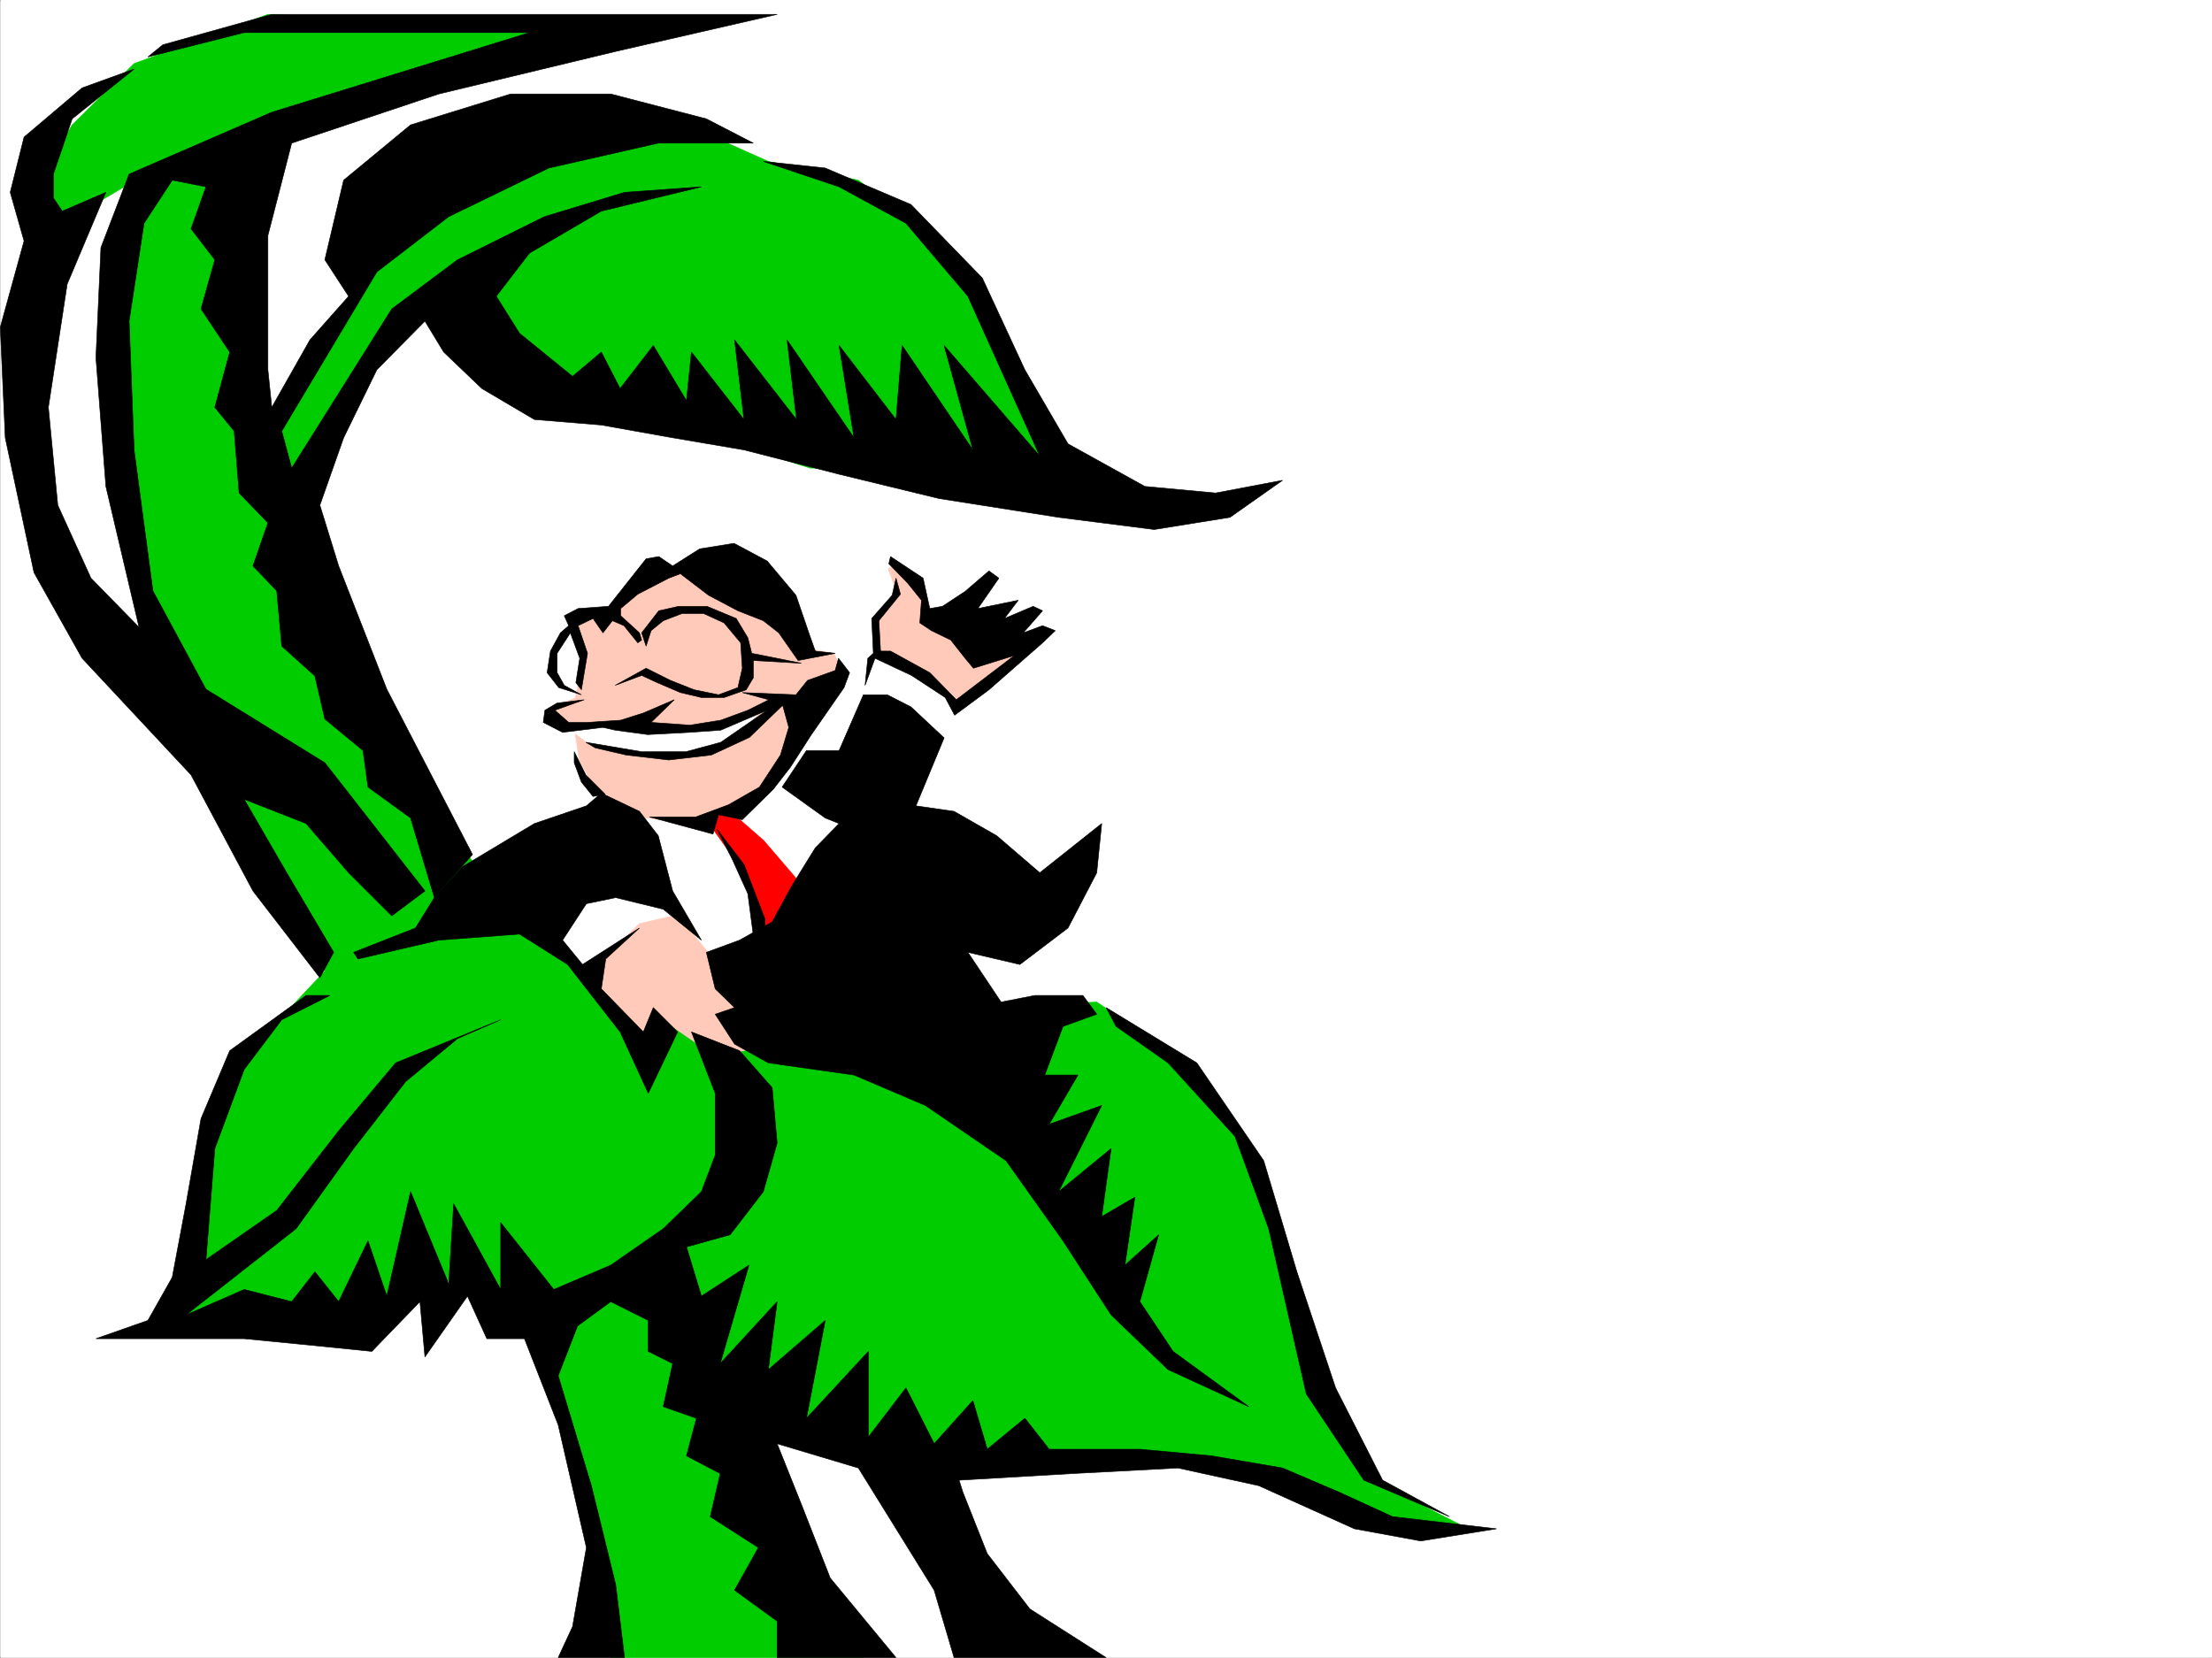
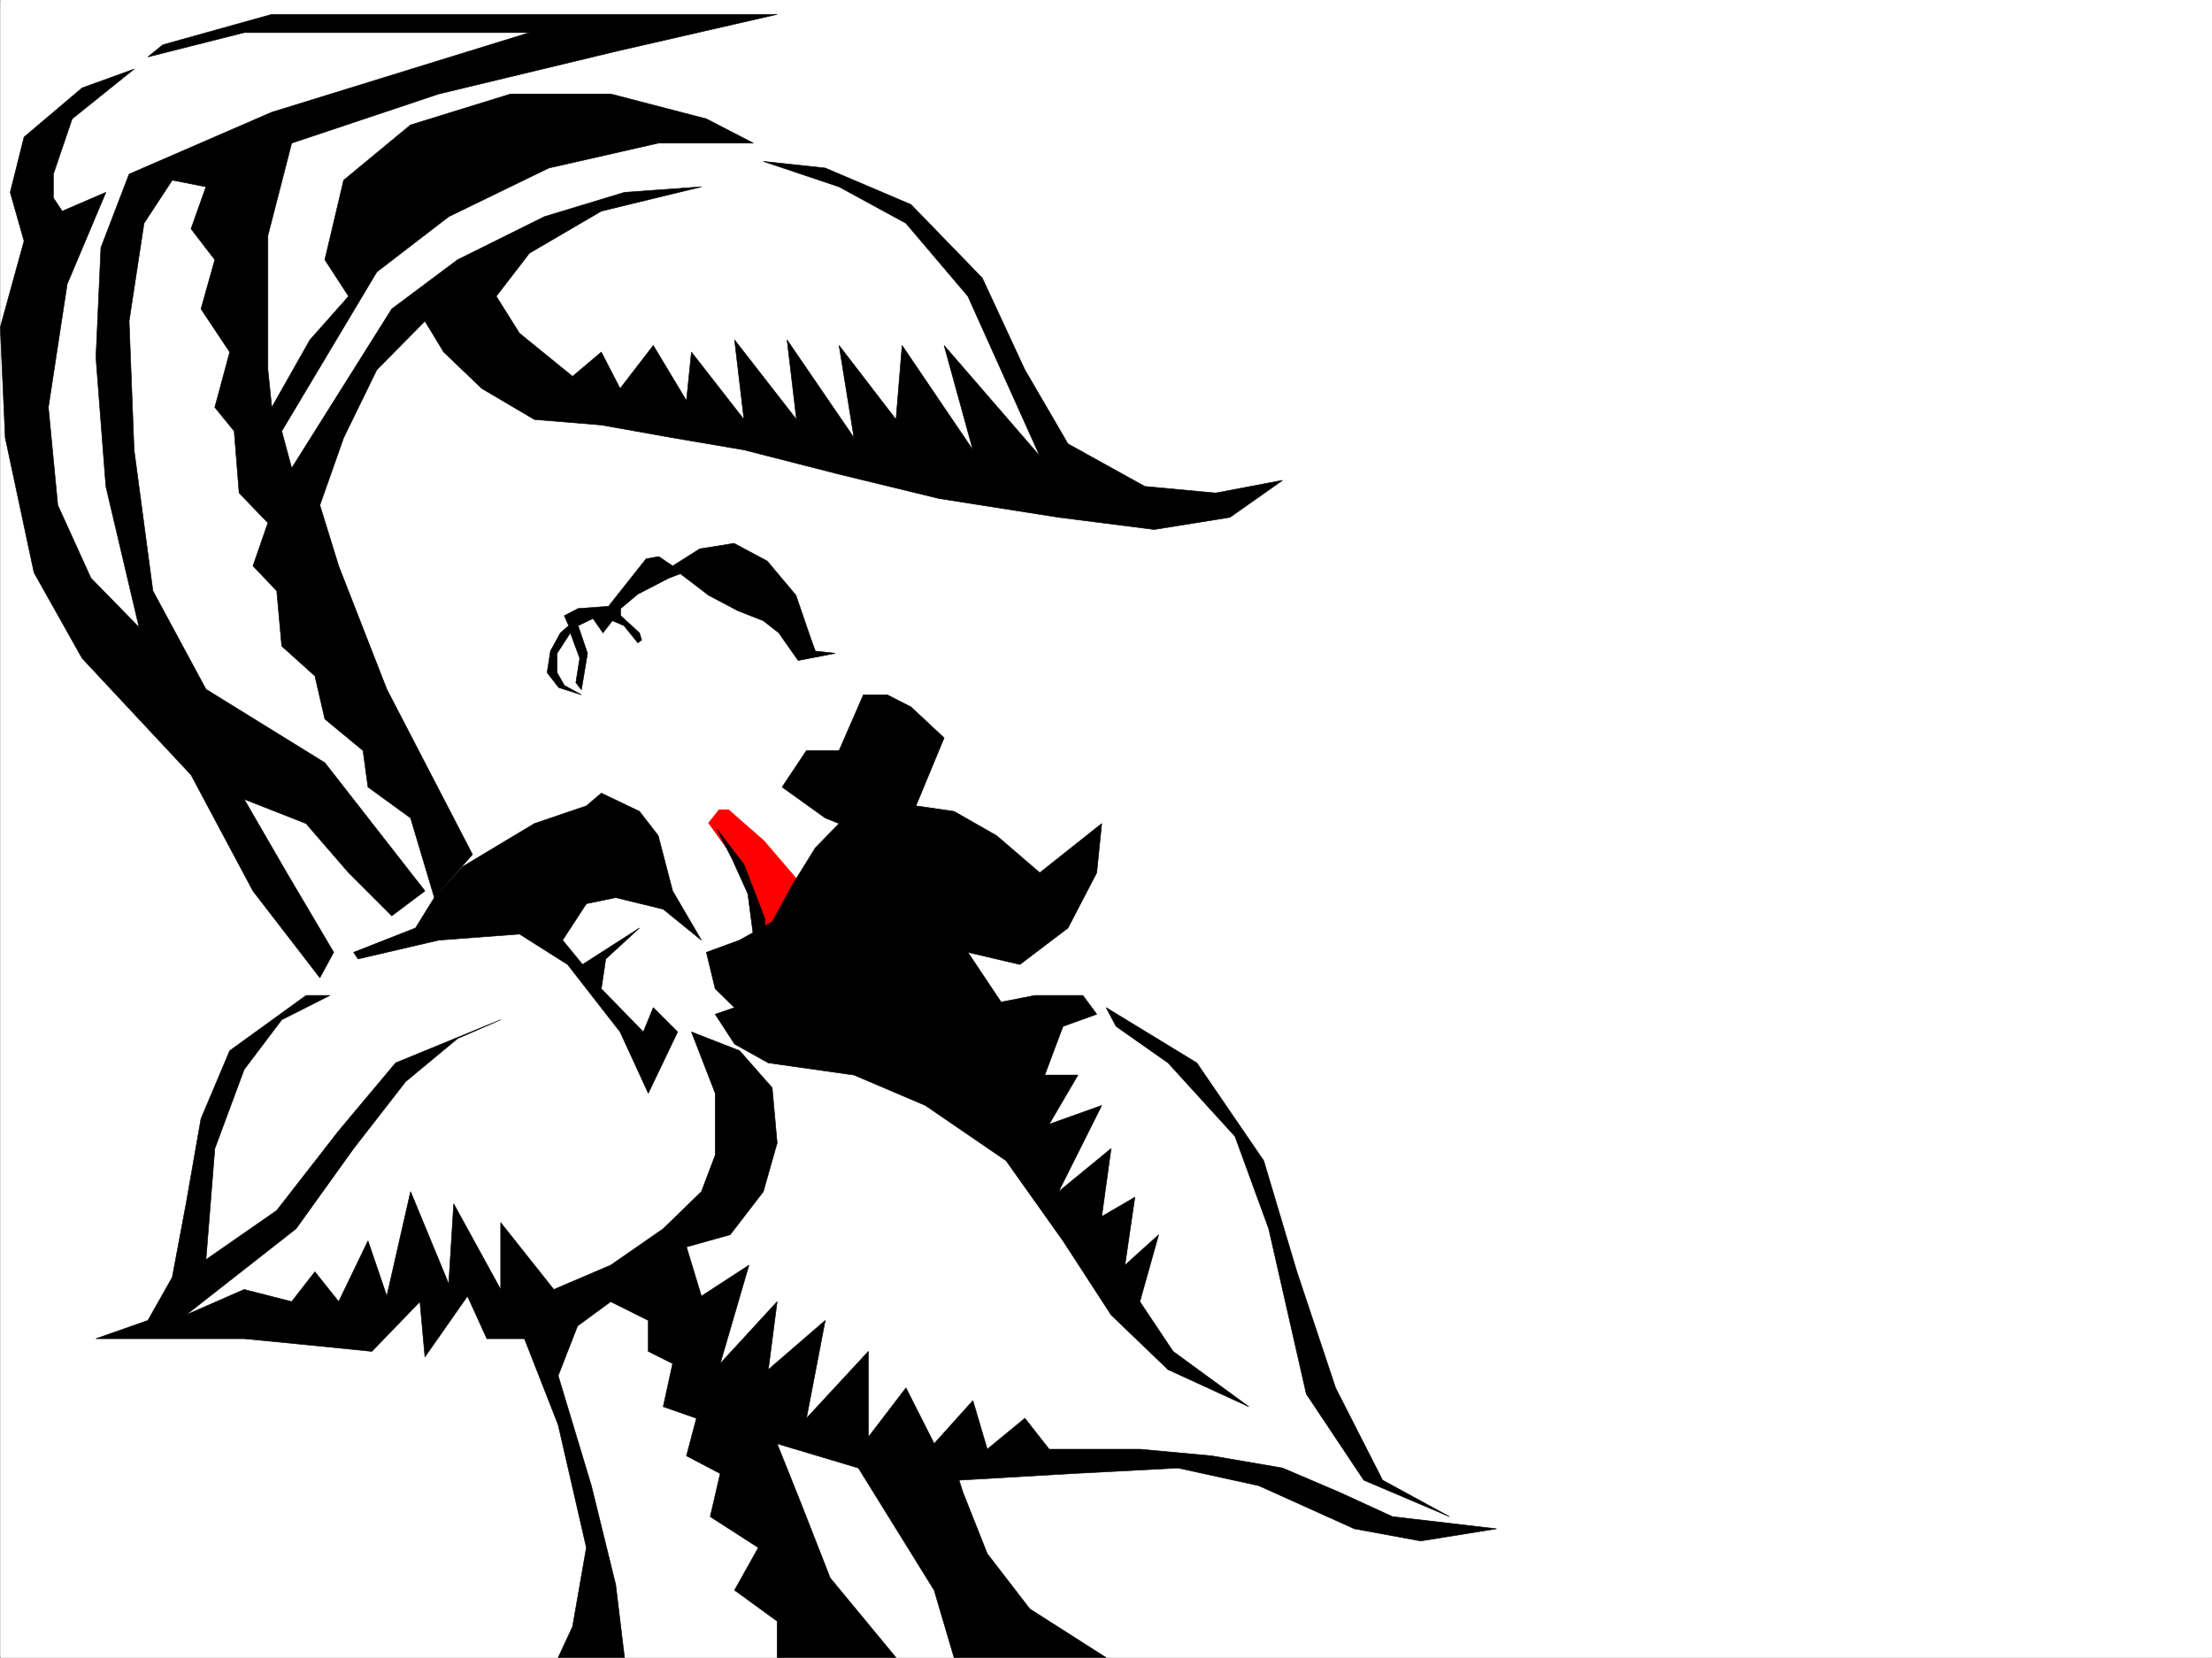
<svg xmlns="http://www.w3.org/2000/svg" width="2997.387" height="2246.668">
  <rect width="100%" height="100%" fill="#333333" stroke="none" />
  <defs>
    <clipPath id="a">
      <path d="M0 0h2997v2244.137H0Zm0 0" />
    </clipPath>
  </defs>
  <path fill="#fff" d="M.371 2246.297h2997.016V0H.37Zm0 0" />
  <g clip-path="url(#a)" transform="translate(.371 2.16)">
    <path fill="#fff" fill-rule="evenodd" stroke="#fff" stroke-linecap="square" stroke-linejoin="bevel" stroke-miterlimit="10" stroke-width=".743" d="M.742 2244.137h2995.531V-2.16H.743Zm0 0" />
  </g>
  <path fill="#fff" fill-rule="evenodd" stroke="#fff" stroke-linecap="square" stroke-linejoin="bevel" stroke-miterlimit="10" stroke-width=".743" d="m779.594 970.734 1.488 47.938 66.703 57.672-148.344 223.926 104.121 59.941 307.954-69.676 188.07-335.555-68.934-69.64-44.222 2.973-18.727 62.953-37.46 94.347-53.958-36.675-32.96-111.633zm0 0" />
-   <path fill="#ffcaba" fill-rule="evenodd" stroke="#ffcaba" stroke-linecap="square" stroke-linejoin="bevel" stroke-miterlimit="10" stroke-width=".743" d="m810.328 1306.293 56.188-54.703 51.687-11.965 56.188 69.637 66.707 41.957-30.735 118.355-206.8-36.715-42.696-86.878zm376.102-417.98V836.66l27.722-35.969-10.48-29.953 5.984-3.754 37.457 24.711 16.5 48.68 116.13 53.96-89.15 65.884-18.73-29.953-80.937-44.926zM887.473 779.73l-60.684 53.922h-41.953l-7.469 8.993 14.23 45.668-12.003 57.671-35.973 14.235 22.484 27.722 65.18-8.996 77.926 8.996 89.93-15.718 48.68-23.97-58.454 58.415-77.887 20.957-113.156-18.688-18.73-14.234 5.242 35.191 25.492 46.45 41.953 29.953 92.903 8.992 93.644-38.945 65.961-116.125 34.45-53.918-8.997-20.961-39.723-6.762-151.316-111.594zm0 0" />
  <path fill="red" fill-rule="evenodd" stroke="red" stroke-linecap="square" stroke-linejoin="bevel" stroke-miterlimit="10" stroke-width=".743" d="m987.137 1097.3 47.937 41.958 57.711 67.406-47.191 78.633-39.727-106.356-45.707-63.652 14.23-17.988zm0 0" />
-   <path fill="#0c0" fill-rule="evenodd" stroke="#0c0" stroke-linecap="square" stroke-linejoin="bevel" stroke-miterlimit="10" stroke-width=".743" d="M363.023 19.473 181.68 86.137l-83.91 83.129-38.2 66.664 12.746 74.172 95.871-56.93-11.964 148.308-6.762 232.918 57.71 281.637 142.364 274.91 90.633 125.082-109.363 116.09-51.73 116.828-13.45 124.34-44.965 123.594 238.238 25.453 123.633-91.375 121.406 25.492 39.684 74.88 64.438 274.128 19.472 140.84h342.438l-123.633-166.293L1008.133 1889l226.273 100.367 258.488-8.992 154.329 8.992 135.64 49.465 135.598 41.172 71.16-8.25-129.613-65.883-63.657-133.332-71.945-215.715-38.199-107.879-77.926-108.578-122.148-82.426-174.582 7.508-342.399 66.668-83.91-57.676-6.762 49.426-83.91-98.848-128.129-117.613-130.359-198.468-128.133-349.79 102.676-198.511 90.637-50.907 129.613 107.836 367.152 116.832h349.16l-77.183-140.8-77.184-150.536-129.613-98.882-122.11-25.453-110.89-49.461-361.164 83.906-89.89 156.558-116.13 174.5-45.707-248.675 57.672-158.04 445.817-140.8Zm0 0" />
  <path fill-rule="evenodd" stroke="#000" stroke-linecap="square" stroke-linejoin="bevel" stroke-miterlimit="10" stroke-width=".743" d="M368.262 19.473h684.797L834.297 69.676l-239.762 57.672-199.293 66.629-32.219 125.117v182.011l5.239 50.91 51.691-91.378 52.434-59.157-32.22-49.464L465.66 244.18l90.676-74.914 135.598-41.918H827.53l129.656 33.707 63.657 32.922H891.969L743.62 227.719l-135.598 65.883-97.398 74.918-128.871 215.71 13.488 50.168L530.84 418.684l89.148-66.668 117.653-58.414 108.62-32.961 104.16-7.47-135.597 32.962-97.398 56.93-44.965 58.417 31.476 50.165 71.903 58.414 38.984-32.922 25.453 49.422 44.965-58.414 44.965 74.875 6.727-65.883 71.199 91.379-12.746-107.88 83.91 107.88-12.746-107.88 90.672 132.59-20.215-125.081 77.144 100.37 8.25-100.37 95.914 141.543-38.984-141.543 129.617 149.792-97.398-216.457-83.91-98.886-90.633-49.422-102.676-34.445 83.906 8.992 116.168 49.422 96.656 99.629 57.672 124.335 58.454 100.372 104.124 57.671 95.91 8.954 90.676-17.204-71.203 50.164-102.636 16.5-129.618-16.5-161.835-25.453-135.598-32.96-128.875-32.961-96.653-16.461-96.656-17.247-90.672-7.464-71.164-41.957-51.726-49.422-25.457-41.953-65.18 65.921-44.965 92.122-32.219 91.375 25.457 82.382 65.22 167.036 116.124 223.964-51.691 58.418-32.215-107.879-57.715-41.914-6.723-49.46-51.73-42.7-13.488-58.414-44.926-40.43-6.766-74.914-32.218-33.707 20.253-58.414-38.984-40.468-6.723-83.872-26.238-32.214 20.215-74.88-38.941-58.452 18.726-66.668-32.219-41.914 20.215-56.93-45.668-8.992-38.238 58.414-20.215 132.59 6.727 174.504 25.492 191.003 71.902 133.329 161.094 99.628 135.637 173.758-44.965 33.707-58.453-58.418-57.672-66.664-83.91-32.96 57.672 99.624 63.695 107.84-18.73 34.485-90.672-117.614-83.91-157.297-147.602-158.043-65.18-116.086-38.98-182.753L.37 443.434l32.22-116.872-18.73-65.921 18.73-74.875 78.668-66.668 70.422-25.453-83.91 67.41-25.454 74.875v32.218l11.965 17.985 59.196-25.492-52.434 124.34-25.492 167.035 12.746 132.586 44.965 98.882 65.18 66.63-44.965-190.966-13.489-174.543 6.762-149.05 38.203-99.625 193.309-83.871L717.426 44.184H330.805l-130.399 32.96 20.254-16.46Zm46.453 1329.515-103.422 74.88-38.941 92.116-20.215 115.348-18.73 99.625-33 58.414-70.419 24.75h200.817l83.91 8.211 89.148 8.996 65.18-67.41 6.762 74.918 57.672-82.387 26.238 57.672h50.945l45.711 116.832 38.2 166.293-18.731 107.094-19.469 41.957h89.89l-11.964-98.887-32.961-134.074-44.965-149.047 26.234-67.41 44.926-32.961 50.95 25.453v41.957l33 16.5-12.747 58.414 44.965 15.719-13.492 50.945 45.71 23.969-13.491 58.418 65.18 41.953-32.22 57.672 57.673 41.953v49.426h161.093l-89.148-107.879-38.98-99.586-32.965-82.426 110.148 32.961 102.637 165.551 26.976 91.379h206.059L1395.5 2180.37l-57.715-74.914-32.96-83.125-5.24-16.46 154.329-8.997 142.363-7.508 109.403 23.969 129.617 58.418 89.89 16.5 102.676-16.5-140.879-16.461-71.902-32.961-77.184-32.965-95.914-16.46-97.398-8.993h-122.89l-32.962-41.953-50.949 41.953-19.469-65.922-52.472 58.414-38.203-75.617-50.946 66.625v-116.086l-83.91 90.633 25.453-132.59-77.14 66.668 11.96-92.121-77.14 83.91 38.941-133.332-64.437 41.953-20.215-66.664 59.16-16.5 44.965-58.414 18.727-65.926-6.723-74.875-44.223-50.203-65.18-25.457 32.22 83.13v83.905l-18.731 49.426-51.688 50.203-71.203 49.422-77.144 32.961-71.946-90.633v90.633l-63.691-116.125-6.727 108.617-51.687-125.078-32.219 141.578-25.496-74.914-39.723 82.383-32.218-40.43-31.438 40.43-64.437-16.461-78.668 34.45 149.086-116.833 77.93-108.62 70.417-90.634 70.418-58.414 58.453-25.496-142.359 58.457-77.184 92.117-83.91 107.84-95.914 66.664 12.004-150.535 39.727-107.094 50.949-67.449 65.18-32.922zm0 0" />
  <path fill-rule="evenodd" stroke="#000" stroke-linecap="square" stroke-linejoin="bevel" stroke-miterlimit="10" stroke-width=".743" d="m794.57 1092.063-70.418 23.968-97.398 58.414-38.203 41.957-25.492 41.172-83.907 32.961 5.98 8.992 109.403-25.453 109.402-8.25 65.18 41.211 71.16 91.375 38.203 83.13 39.723-83.13-32.96-32.96-13.49 32.96-56.929-58.414 5.98-40.469 45.712-41.953-77.184 49.461-26.98-32.96 32.218-49.423 39.727-8.25 64.437 15.72 51.688 41.952-38.942-66.668-19.511-74.914-25.453-32.96-51.692-24.712zm246.528 348.304 116.125 16.461 96.656 41.211 109.402 74.875 77.145 108.621 65.18 100.371 77.183 74.133 109.399 50.203-102.637-74.914-44.965-67.41 25.453-90.633-45.668 41.211 13.45-92.121-44.926 26.2 12.71-92.122-71.164 58.418 58.454-116.832-71.2 25.453 38.985-66.664h-44.965l24.71-65.922 45.708-16.465-18.73-25.453h-65.18l-45.707 8.953-44.965-67.406 70.457 16.5 65.18-49.46 38.945-74.88 6.762-66.664-83.946 66.664-58.418-50.203-57.71-32.96-51.688-7.47 38.199-92.117-44.926-41.957-32.218-16.46h-32.22l-32.96 75.62h-44.223l-32.96 49.461 58.413 41.914 18.77 7.508-32.219 32.961-31.476 50.91-26.977 49.461-44.223 24.711-44.926 16.461 11.965 49.461 26.235 25.453-26.235 8.992 26.235 40.43zM906.2 783.484l-41.954 21.704-23.226 19.472v9.735l25.496 23.226 2.968 9.734-5.238 3.754-18.726-23.226-15.72-6.723-12.745 16.461-13.493-19.473-20.214 9.735 12.746 37.457-8.25 49.426-7.504-9.739 5.238-32.96-12.707-34.446-17.988 27.719v26.2l9.738 17.241 23.223 12.746-30.73-9.773-15.72-20.215 4.497-29.207 13.488-24.71 11.223-9.74-5.98-13.487 18.726-9.735 41.21-3.012 50.95-64.398 17.242-3.012 18.73 12.746 36.715-23.222 46.45-7.469 44.925 23.969 38.985 46.41 18.726 54.703 7.508 20.957 26.941 3.008-50.207 9.738-26.195-37.457-20.996-16.46-34.45-13.493-39.722-20.996-25.457-19.473-12.746-9.734zm0 0" />
-   <path fill-rule="evenodd" stroke="#000" stroke-linecap="square" stroke-linejoin="bevel" stroke-miterlimit="10" stroke-width=".743" d="m869.484 857.621 23.266-29.953 26.941-6.02h38.239l39.687 16.5 15.758 26.196 5.238 20.996 67.41 13.492-65.18-3.754v23.227l-9.738 16.46-29.949 10.477h-30.734l-28.465-6.726-31.473-13.489-21-9.734-35.93 13.488 41.954-23.226 32.96 16.46 32.22 12.75 32.96 6.762 26.235-9.773 5.984-26.2-2.23-34.445-22.48-26.98-27.723-12.707h-29.247l-25.453 9.738-16.5 13.45-6.726 20.995zm0 0" />
-   <path fill-rule="evenodd" stroke="#000" stroke-linecap="square" stroke-linejoin="bevel" stroke-miterlimit="10" stroke-width=".743" d="m791.598 948.254-39.723 14.23 18.727 16.461h25.492l44.926-2.968 30.734-9.739 41.953-17.984-31.473 30.691 52.47 3.754 41.956-6.722 36.715-13.493 28.465-14.23-35.973-9.738 72.688 3.011 15.718-19.511 37.457-13.45 4.496-16.5 15.016 19.473-7.508 20.215-44.222 63.691-28.465 44.184-23.227 29.953-41.953 41.211-32.219-6.766-7.507 26.239-86.137-23.227h62.91l44.223-16.46 41.957-23.97 28.465-43.441 11.257-37.457-8.25-29.988-44.964 43.476-51.688 23.969-57.715 6.727-57.672-6.727-41.953-9.734-12.746-7.508 75.656 12.746h59.942l47.234-12.746 62.91-43.442-62.91 26.98-41.957 2.973-56.969 3.008-44.18-5.98-16.5-3.754-54.702 6.726-26.196-13.492 2.227-16.46 16.5-9.735zm-13.488 70.418 15.718 31.437 26.235 26.235-16.5 2.972-15.72-19.472-9.734-26.196zm394.09-89.891 13.487-36.715 49.461 23.227 45.708 29.95 12.71 23.968 46.489-34.445 72.648-63.657 17.242-16.5-17.242-6.726-26.2 9.738 26.2-29.953-12.707-6.02-38.984 16.5 18.73-24.71-54.703 11.222 28.465-41.176-13.45-9.773-32.218 27.723-30.734 20.214-17.243 3.012-8.992-41.176-44.183-29.246-2.266 9.739 25.492 26.234 18.727 23.226-2.266 30.692 15.758 10.48 26.195 12.746 19.512 24.711 11.223 13.489 55.441-17.242-78.668 59.94-35.973-36.714-29.949-16.46-23.226-12.747h-13.489l-2.27-41.172 29.247-35.972-6.02-21.704-5.238 23.188-27.723 31.476 2.266 47.192-7.504 6.726zm0 0" />
  <path fill-rule="evenodd" stroke="#000" stroke-linecap="square" stroke-linejoin="bevel" stroke-miterlimit="10" stroke-width=".743" d="m971.418 1123.539 36.715 47.938 12.71 32.921 15.755 41.211v12.747l-15.754 9.734-7.469-56.93-20.996-46.449zm527.461 241.911 122.89 74.917 90.633 132.547 44.965 150.574 52.434 157.301 63.695 125.082 90.672 49.422-116.125-49.422L1770.117 1889l-50.95-223.926-45.706-125.12-90.672-99.587-70.422-49.46zm0 0" />
</svg>